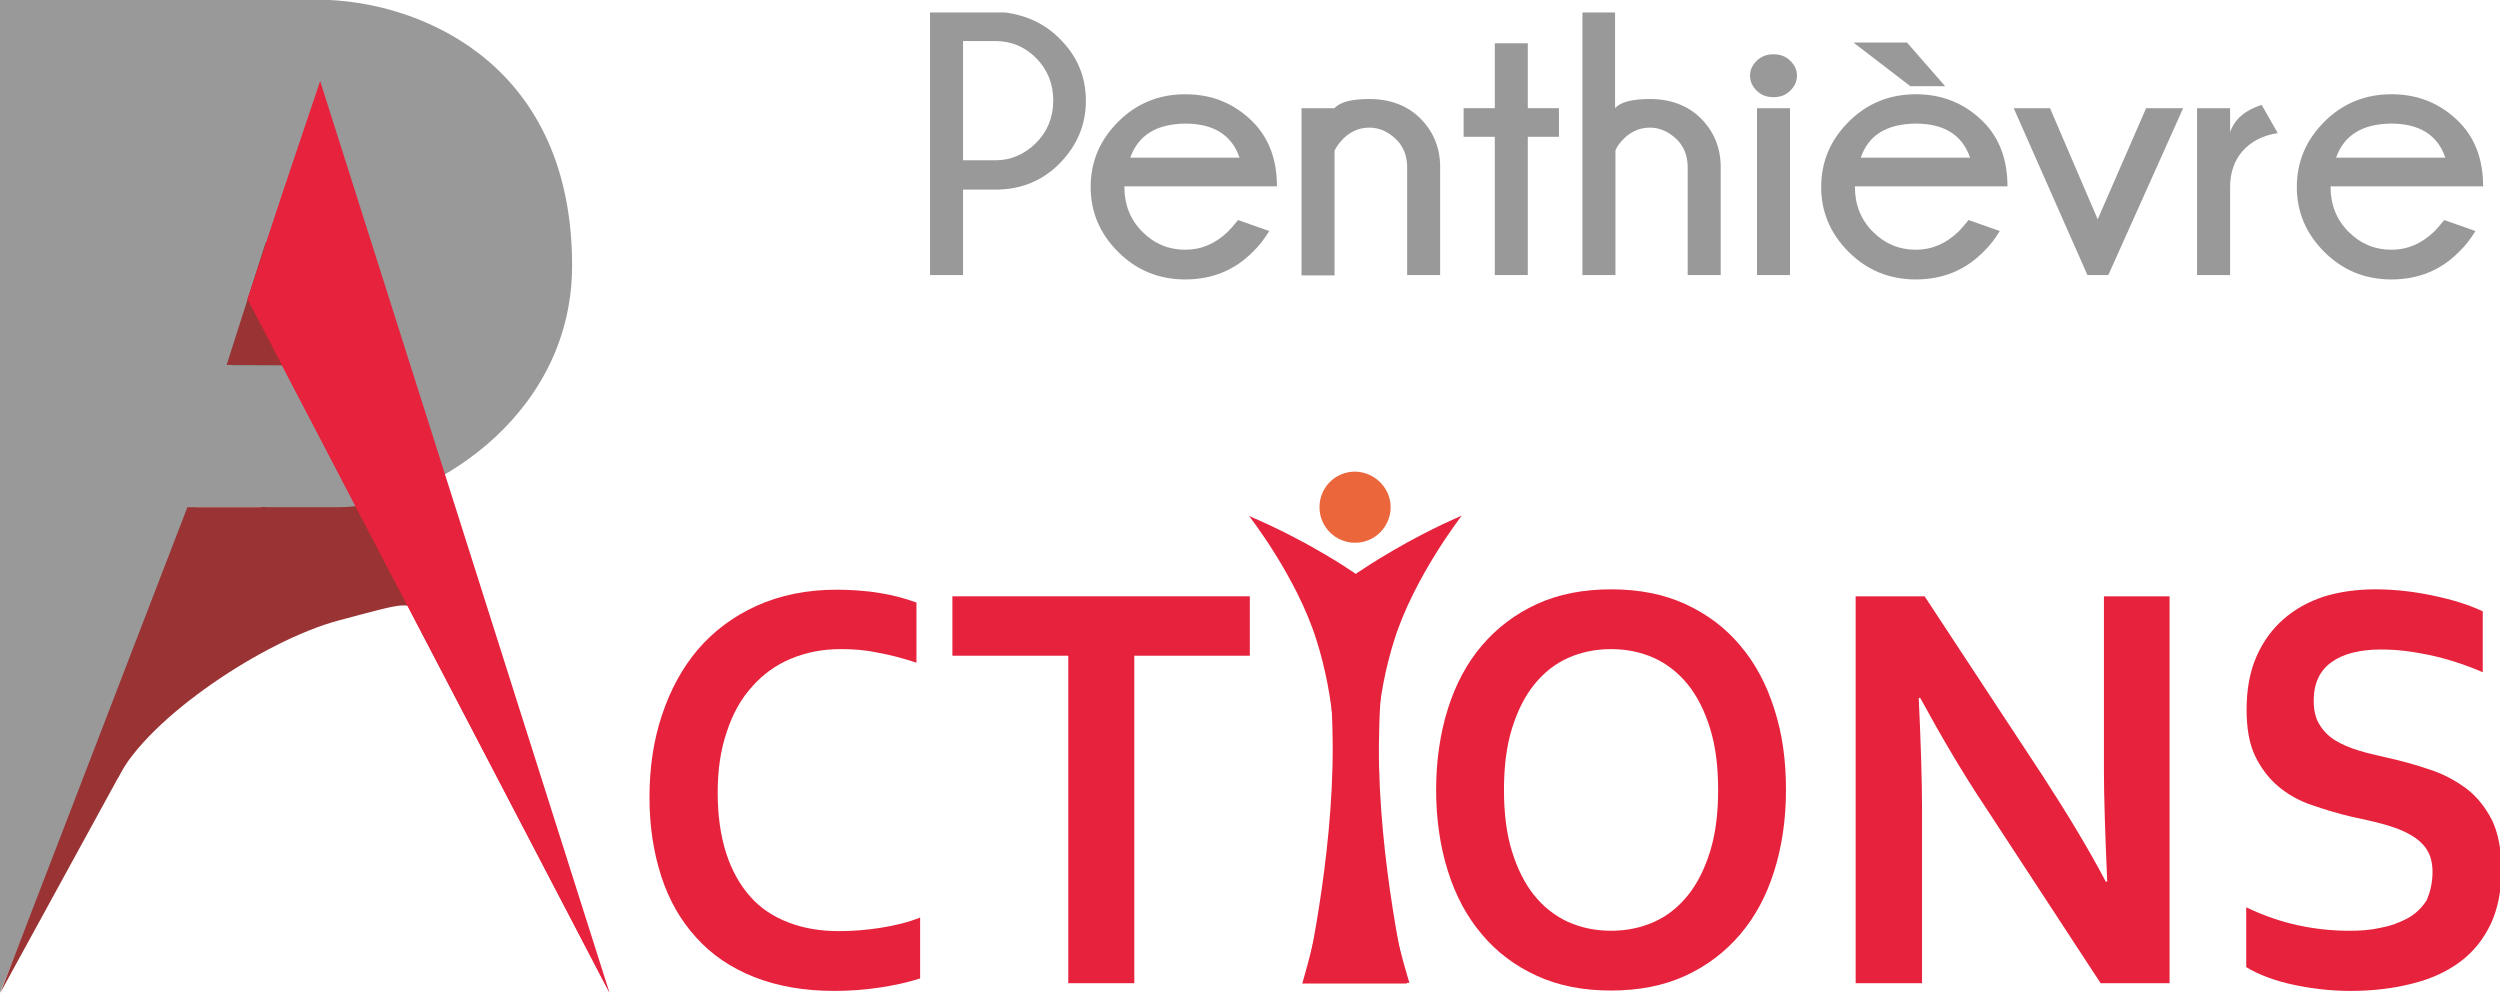
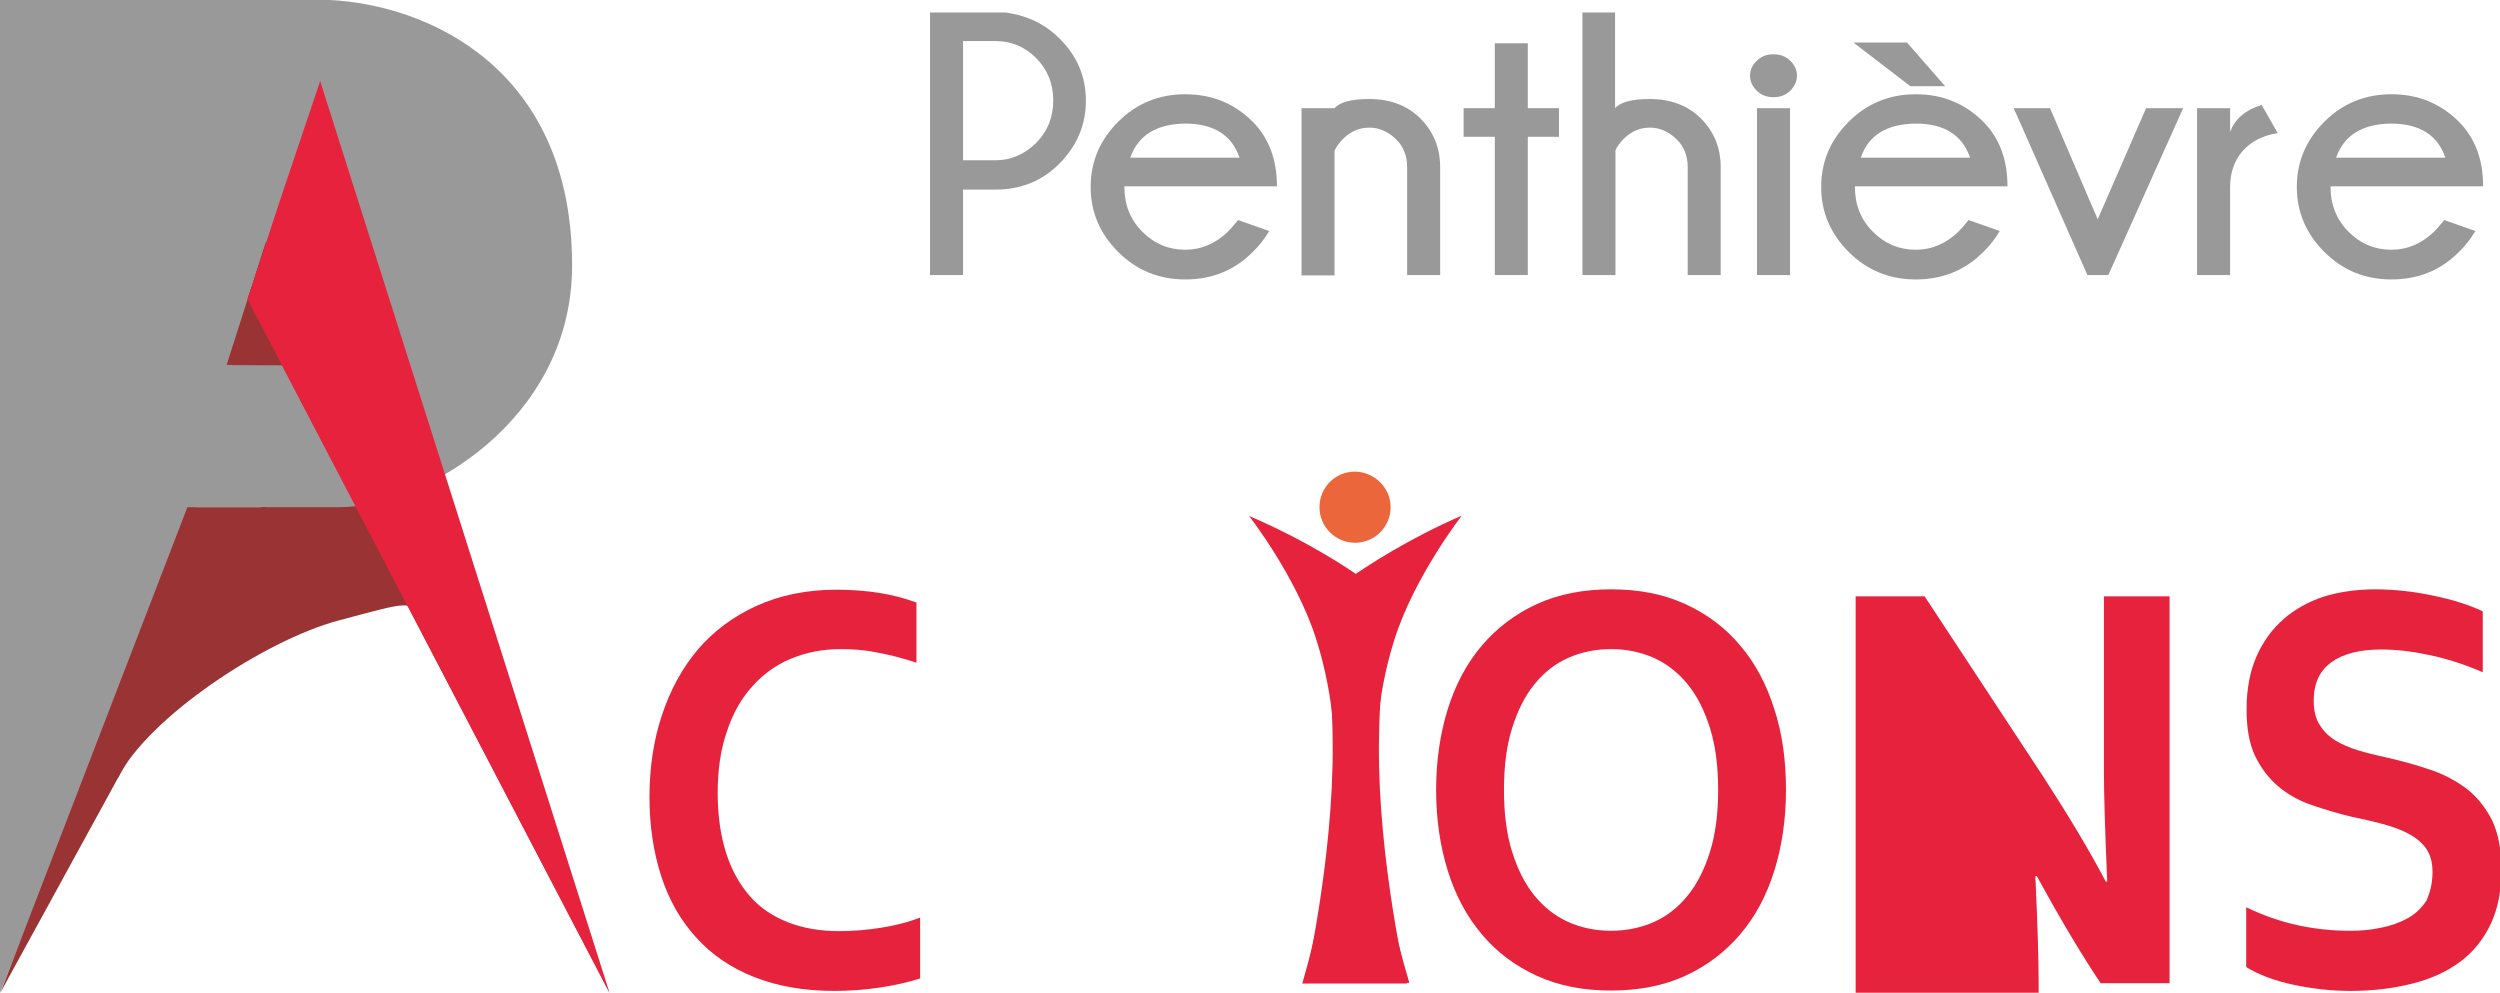
<svg xmlns="http://www.w3.org/2000/svg" version="1.1" id="Calque_1" x="0px" y="0px" viewBox="0 0 681.7 270.7" style="enable-background:new 0 0 681.7 270.7;" xml:space="preserve">
  <style type="text/css">
	.st0{fill:#9A3333;}
	.st1{fill:#999999;}
	.st2{fill:#676767;}
	.st3{fill:none;stroke:#9A3333;stroke-miterlimit:10;}
	.st4{fill:#E6223C;}
	.st5{fill:#EC663B;}
</style>
  <path class="st0" d="M117.7,138.4l7.3,11.7c-9.1,0-36.3,3.3-55.1,14.2C51.9,174.8,34.8,193,29.9,200l-2-5.4l6.5-11.2l0,0  c2.6-6,14.3-21,29.3-29.3c15.7-8.7,34.2-14,40.5-14.3l10.8-1.3L117.7,138.4z" />
  <path class="st0" d="M115.9,164.2l1.7,2.8c-8.8-2.4-4.3-3.4-25.3,2.2c-20.2,5.4-52,26.5-60.2,43l-4.1-4.9l20.2-23.7l0,0  c4.1-5.1,6.5-13.7,23.2-17.7c17.5-4.2,32.9-6,39.1-4.7l1.5,1.1L115.9,164.2z" />
  <path class="st0" d="M117.7,150.7l7.3,11.7c-9.1,0-36.3,3.3-55.1,14.2c-18.1,10.5-35.2,28.7-40.1,35.7l-2-5.4l6.5-11.2l0,0  c2.6-6,14.3-21,29.3-29.3c15.7-8.7,34.2-14,40.5-14.3l10.8-1.3L117.7,150.7z" />
  <path class="st0" d="M118.1,141.4l1.5,2.5c-8.8-2.4,1.9-7.6-19.1-2c-20.2,5.4-41.2,19.5-49.5,36l-4.1-9l9.4-12.6l0,0  c4.1-5.1,6.1-16.9,22.8-20.9c17.5-4.2,32.4-0.6,38.5,0.7l1.2,1.5L118.1,141.4z" />
  <path class="st1" d="M0,0v270.7l0,0c0,0,53.9-135.1,53.5-132.4l23.3,0h15.9c22,0,63.3-23.2,63.3-65.9c0-54-39.6-71.1-66.1-72.4" />
  <polygon class="st2" points="111.4,99.6 63.1,99.6 87.3,24.1 " />
  <path class="st3" d="M77.3,53.9" />
  <polygon class="st4" points="166.2,270.7 67.5,81.6 77.3,51.8 87.3,22.1 " />
  <polygon class="st0" points="72.6,138.3 0.1,270.7 51.1,138.3 72.6,138.3 " />
  <polygon class="st0" points="80.8,99.6 61.8,99.5 72.5,66 83.3,99.3 " />
  <polygon class="st4" points="166.2,270.7 67.5,81.6 67.5,81.6 77.4,51.9 " />
  <path class="st4" d="M229.2,177c-4.9,0-9.4,0.9-13.5,2.6c-4.1,1.7-7.7,4.3-10.6,7.6c-3,3.3-5.3,7.4-6.9,12.3  c-1.7,4.9-2.5,10.4-2.5,16.7c0,6.2,0.8,11.7,2.3,16.4c1.5,4.7,3.7,8.6,6.5,11.8c2.8,3.2,6.3,5.5,10.4,7.1c4.1,1.6,8.7,2.4,13.9,2.4  c3.7,0,7.5-0.3,11.3-0.9c3.9-0.6,7.5-1.5,10.8-2.8v16.6c-3.4,1.1-7.1,1.9-11.1,2.5c-4,0.6-8.1,0.9-12.3,0.9  c-8.3,0-15.6-1.3-21.9-3.8c-6.3-2.5-11.6-6.1-15.8-10.8c-4.2-4.6-7.4-10.2-9.5-16.7c-2.1-6.5-3.2-13.7-3.2-21.5  c0-8,1.1-15.5,3.4-22.4c2.3-6.9,5.5-12.8,9.8-17.9c4.3-5,9.6-9,16-11.9c6.4-2.9,13.7-4.4,21.8-4.4c4.1,0,8.1,0.3,11.8,0.9  c3.7,0.6,7,1.5,10,2.6v16.4c-3.9-1.3-7.5-2.2-10.9-2.8C235.7,177.2,232.4,177,229.2,177z" />
-   <path class="st4" d="M309.2,268.1h-17.9v-89.3h-31.6v-16.2h81.1v16.2h-31.5V268.1z" />
  <path class="st4" d="M487,215.4c0,8-1.1,15.4-3.2,22.1c-2.1,6.7-5.2,12.5-9.3,17.3c-4.1,4.8-9.1,8.6-15,11.3c-5.9,2.7-12.7,4-20.2,4  c-7.6,0-14.3-1.3-20.2-4c-5.9-2.7-10.9-6.4-15-11.3c-4.1-4.8-7.2-10.6-9.3-17.3c-2.1-6.7-3.2-14.1-3.2-22.1c0-8,1.1-15.4,3.2-22.1  c2.1-6.7,5.2-12.5,9.3-17.3c4.1-4.8,9.1-8.6,15-11.3c5.9-2.7,12.7-4,20.2-4c7.6,0,14.3,1.3,20.2,4c5.9,2.7,10.9,6.4,15,11.3  c4.1,4.8,7.2,10.6,9.3,17.3C486,200,487,207.3,487,215.4z M468.5,215.4c0-6.4-0.7-12-2.2-16.8c-1.5-4.8-3.5-8.8-6.1-12  c-2.6-3.2-5.7-5.6-9.2-7.2c-3.6-1.6-7.5-2.4-11.7-2.4c-4.2,0-8.1,0.8-11.7,2.4c-3.6,1.6-6.6,4-9.2,7.2c-2.6,3.2-4.6,7.2-6.1,12  c-1.5,4.8-2.2,10.4-2.2,16.8c0,6.4,0.7,12,2.2,16.8c1.5,4.8,3.5,8.8,6.1,12c2.6,3.2,5.7,5.6,9.2,7.2c3.6,1.6,7.5,2.4,11.7,2.4  c4.2,0,8.1-0.8,11.7-2.4c3.6-1.6,6.6-4,9.2-7.2c2.6-3.2,4.6-7.2,6.1-12C467.8,227.4,468.5,221.8,468.5,215.4z" />
-   <path class="st4" d="M557.1,211.7c7,10.8,12.7,20.3,17.1,28.7h0.4c-0.6-13.7-0.9-23.7-0.9-30v-47.8h17.9v105.5h-18.8L541,219.5  c-5.6-8.4-11.4-18.2-17.4-29.2h-0.4c0.6,12.9,0.9,22.9,0.9,30v47.8H506V162.6h18.8L557.1,211.7z" />
+   <path class="st4" d="M557.1,211.7c7,10.8,12.7,20.3,17.1,28.7h0.4c-0.6-13.7-0.9-23.7-0.9-30v-47.8h17.9v105.5h-18.8c-5.6-8.4-11.4-18.2-17.4-29.2h-0.4c0.6,12.9,0.9,22.9,0.9,30v47.8H506V162.6h18.8L557.1,211.7z" />
  <path class="st4" d="M663.3,237.8c0-2.7-0.6-4.8-1.8-6.5c-1.2-1.7-2.9-3-5-4.1c-2.1-1.1-4.5-1.9-7.1-2.6c-2.6-0.7-5.4-1.3-8.2-1.9  c-3.8-0.9-7.4-2-10.9-3.2c-3.5-1.2-6.5-2.9-9.1-5.1c-2.6-2.2-4.7-5-6.3-8.3c-1.6-3.4-2.3-7.6-2.3-12.6c0-5.6,0.9-10.4,2.7-14.5  c1.8-4.1,4.3-7.5,7.4-10.2c3.1-2.7,6.7-4.7,10.9-6.1c4.2-1.3,8.9-2,14.1-2c5.2,0,10.5,0.6,15.7,1.7c5.3,1.1,9.8,2.5,13.6,4.3v16.6  c-5.1-2.2-9.9-3.7-14.6-4.7c-4.7-1-9-1.5-13.1-1.5c-5.9,0-10.5,1.2-13.6,3.5c-3.2,2.3-4.8,5.8-4.8,10.4c0,2.7,0.5,4.9,1.6,6.6  c1,1.7,2.5,3.2,4.3,4.3c1.8,1.1,3.9,2,6.2,2.7c2.3,0.7,4.8,1.3,7.5,1.9c4.1,0.9,8.1,2,11.9,3.3c3.8,1.2,7.1,3,10.1,5.2  c2.9,2.2,5.2,5.1,7,8.6c1.7,3.5,2.6,8.1,2.6,13.6c0,5.7-1,10.6-2.9,14.7c-2,4.2-4.7,7.6-8.3,10.3c-3.6,2.7-7.9,4.7-13.1,6  c-5.1,1.3-10.7,2-16.8,2c-5.3,0-10.6-0.6-15.7-1.7c-5.1-1.1-9.4-2.7-12.8-4.8v-16.3c4.8,2.3,9.5,3.9,14.1,4.9  c4.6,1,9.3,1.5,14.2,1.5c2.8,0,5.6-0.2,8.3-0.8c2.7-0.5,5.2-1.4,7.4-2.6c2.2-1.2,3.9-2.9,5.2-4.9  C662.6,243.4,663.3,240.9,663.3,237.8z" />
  <g>
    <path class="st1" d="M262.6,51.6V75h-9V3.4h20.5c6,0.8,11,3.2,15,7.3c4.7,4.7,7,10.3,7,16.8c0,6.5-2.4,12.2-7.1,17   c-4.7,4.8-10.6,7.2-17.5,7.2H262.6z M262.6,11.2v32.5h8.9c4.2,0,7.8-1.6,11-4.7c3.1-3.1,4.7-7,4.7-11.6c0-4.6-1.6-8.5-4.7-11.6   c-3.1-3.1-6.8-4.6-11-4.6H262.6z" />
    <path class="st1" d="M306.6,50.9V51c0,4.8,1.6,8.9,4.9,12.2s7.2,4.9,11.7,4.9c4.4,0,8.3-1.7,11.7-5c0.5-0.5,1.4-1.5,2.7-3.1l8.5,3   c-1.3,2.1-2.7,4-4.4,5.6c-5,5.1-11.2,7.6-18.5,7.6c-7.2,0-13.3-2.5-18.3-7.5c-5-5-7.5-10.9-7.5-17.7c0-6.9,2.5-12.8,7.5-17.8   c5-5,11.1-7.5,18.3-7.5c7.3,0,13.4,2.5,18.5,7.6c4.3,4.4,6.5,10.2,6.5,17.5H306.6z M308.2,43H338c-2.1-6.2-7.1-9.3-14.8-9.3   C315.4,33.8,310.4,36.8,308.2,43z" />
    <path class="st1" d="M363.9,41.1v34h-9V29.5h9c1.5-1.7,4.7-2.5,9.5-2.5c5.7,0,10.4,1.8,13.9,5.3c3.5,3.5,5.3,7.8,5.4,12.9V75h-9   V45.6c0-3.1-1-5.7-3.1-7.7s-4.5-3.1-7.2-3.1c-2.7,0-5,1-7,2.9C365.2,38.9,364.4,40,363.9,41.1z" />
    <path class="st1" d="M407.6,29.5V11.8h9v17.7h8.5v7.8h-8.5V75h-9V37.3h-8.5v-7.8H407.6z" />
    <path class="st1" d="M431.4,3.4h9v26.1c1.5-1.7,4.7-2.5,9.5-2.5c5.7,0,10.4,1.8,13.9,5.3c3.5,3.5,5.3,7.8,5.4,12.9V75h-9V45.6   c0-3.1-1-5.7-3.1-7.7s-4.5-3.1-7.2-3.1c-2.7,0-5,1-7,2.9c-1.2,1.2-2,2.3-2.4,3.3v34h-9V3.4z" />
    <path class="st1" d="M488.2,16.6c1.2,1.2,1.8,2.5,1.8,4c0,1.5-0.6,2.9-1.8,4.1c-1.2,1.2-2.7,1.8-4.6,1.8c-1.9,0-3.4-0.6-4.6-1.8   c-1.2-1.2-1.8-2.5-1.8-4.1c0-1.5,0.6-2.8,1.8-4c1.2-1.2,2.7-1.8,4.6-1.8C485.5,14.8,487,15.4,488.2,16.6z M488.1,29.5V75h-9V29.5   H488.1z" />
    <path class="st1" d="M505.8,50.9V51c0,4.8,1.6,8.9,4.9,12.2c3.3,3.3,7.2,4.9,11.7,4.9c4.4,0,8.3-1.7,11.7-5   c0.5-0.5,1.4-1.5,2.7-3.1l8.5,3c-1.3,2.1-2.7,4-4.4,5.6c-5,5.1-11.2,7.6-18.5,7.6c-7.2,0-13.3-2.5-18.3-7.5c-5-5-7.5-10.9-7.5-17.7   c0-6.9,2.5-12.8,7.5-17.8c5-5,11.1-7.5,18.3-7.5c7.3,0,13.4,2.5,18.5,7.6c4.3,4.4,6.5,10.2,6.5,17.5H505.8z M520,11.6l10.4,11.9   h-9.5l-15.5-11.9H520z M507.4,43h29.8c-2.1-6.2-7.1-9.3-14.8-9.3C514.5,33.8,509.5,36.8,507.4,43z" />
    <path class="st1" d="M595.3,29.5L574.9,75h-5.7l-20.1-45.5h9.9l13,30.3l13.2-30.3H595.3z" />
    <path class="st1" d="M621.1,36.3c-4.1,0.6-7.3,2.3-9.6,4.9c-2.3,2.6-3.4,6-3.4,9.9V75h-9V29.5h9V36c1.3-3.6,4.2-6,8.6-7.4   L621.1,36.3z" />
    <path class="st1" d="M635.5,50.9V51c0,4.8,1.6,8.9,4.9,12.2s7.2,4.9,11.7,4.9c4.4,0,8.3-1.7,11.7-5c0.5-0.5,1.4-1.5,2.7-3.1l8.5,3   c-1.3,2.1-2.7,4-4.4,5.6c-5,5.1-11.2,7.6-18.5,7.6c-7.2,0-13.3-2.5-18.3-7.5c-5-5-7.5-10.9-7.5-17.7c0-6.9,2.5-12.8,7.5-17.8   c5-5,11.1-7.5,18.3-7.5c7.3,0,13.4,2.5,18.5,7.6c4.3,4.4,6.5,10.2,6.5,17.5H635.5z M637,43h29.8c-2.1-6.2-7.1-9.3-14.8-9.3   C644.2,33.8,639.2,36.8,637,43z" />
  </g>
  <path class="st4" d="M377.9,179.4c-1.6-4.5-2.1-9.4-1.8-14.2c-0.4-0.9-0.8-1.8-1.2-2.7c-0.5-1-1-2.1-1.8-3c-0.1-0.1-0.2-0.2-0.3-0.3  c-1.5-0.5-2.5-1.5-3.1-2.7c0,0,0,0,0,0c0,0-11.8-8.4-29.1-15.8c0,0,13,16.6,18.4,33.9c9.8,31,4.1,66.1-3.9,93.6h28.5  c0,0-7.8-33.5-7.6-64.9C376.1,194.9,376.4,186.8,377.9,179.4z" />
  <path class="st5" d="M379.2,138.3c0,5.3-4.3,9.7-9.7,9.7c-5.3,0-9.7-4.3-9.7-9.7s4.3-9.7,9.7-9.7C374.8,128.7,379.2,133,379.2,138.3  z" />
  <path class="st3" d="M357.3,95.9" />
  <path class="st4" d="M380.2,174.5c5.4-17.2,18.4-33.9,18.4-33.9c-14.6,6.3-25.8,13.8-28.8,15.8c-0.5,1.1-0.8,1.4-2.1,1.8  c-1.5,2.9-4.3,5.7-6.1,9.1c-0.6,1.2-1.6,1.9-2.7,2.2c0.5,1.7,1,3.5,1.6,5.4c2.4,8.6,2.8,18.1,2.9,28.2c0.2,31.4-7.6,64.9-7.6,64.9  h28.5C376.1,240.6,370.4,205.5,380.2,174.5z" />
</svg>